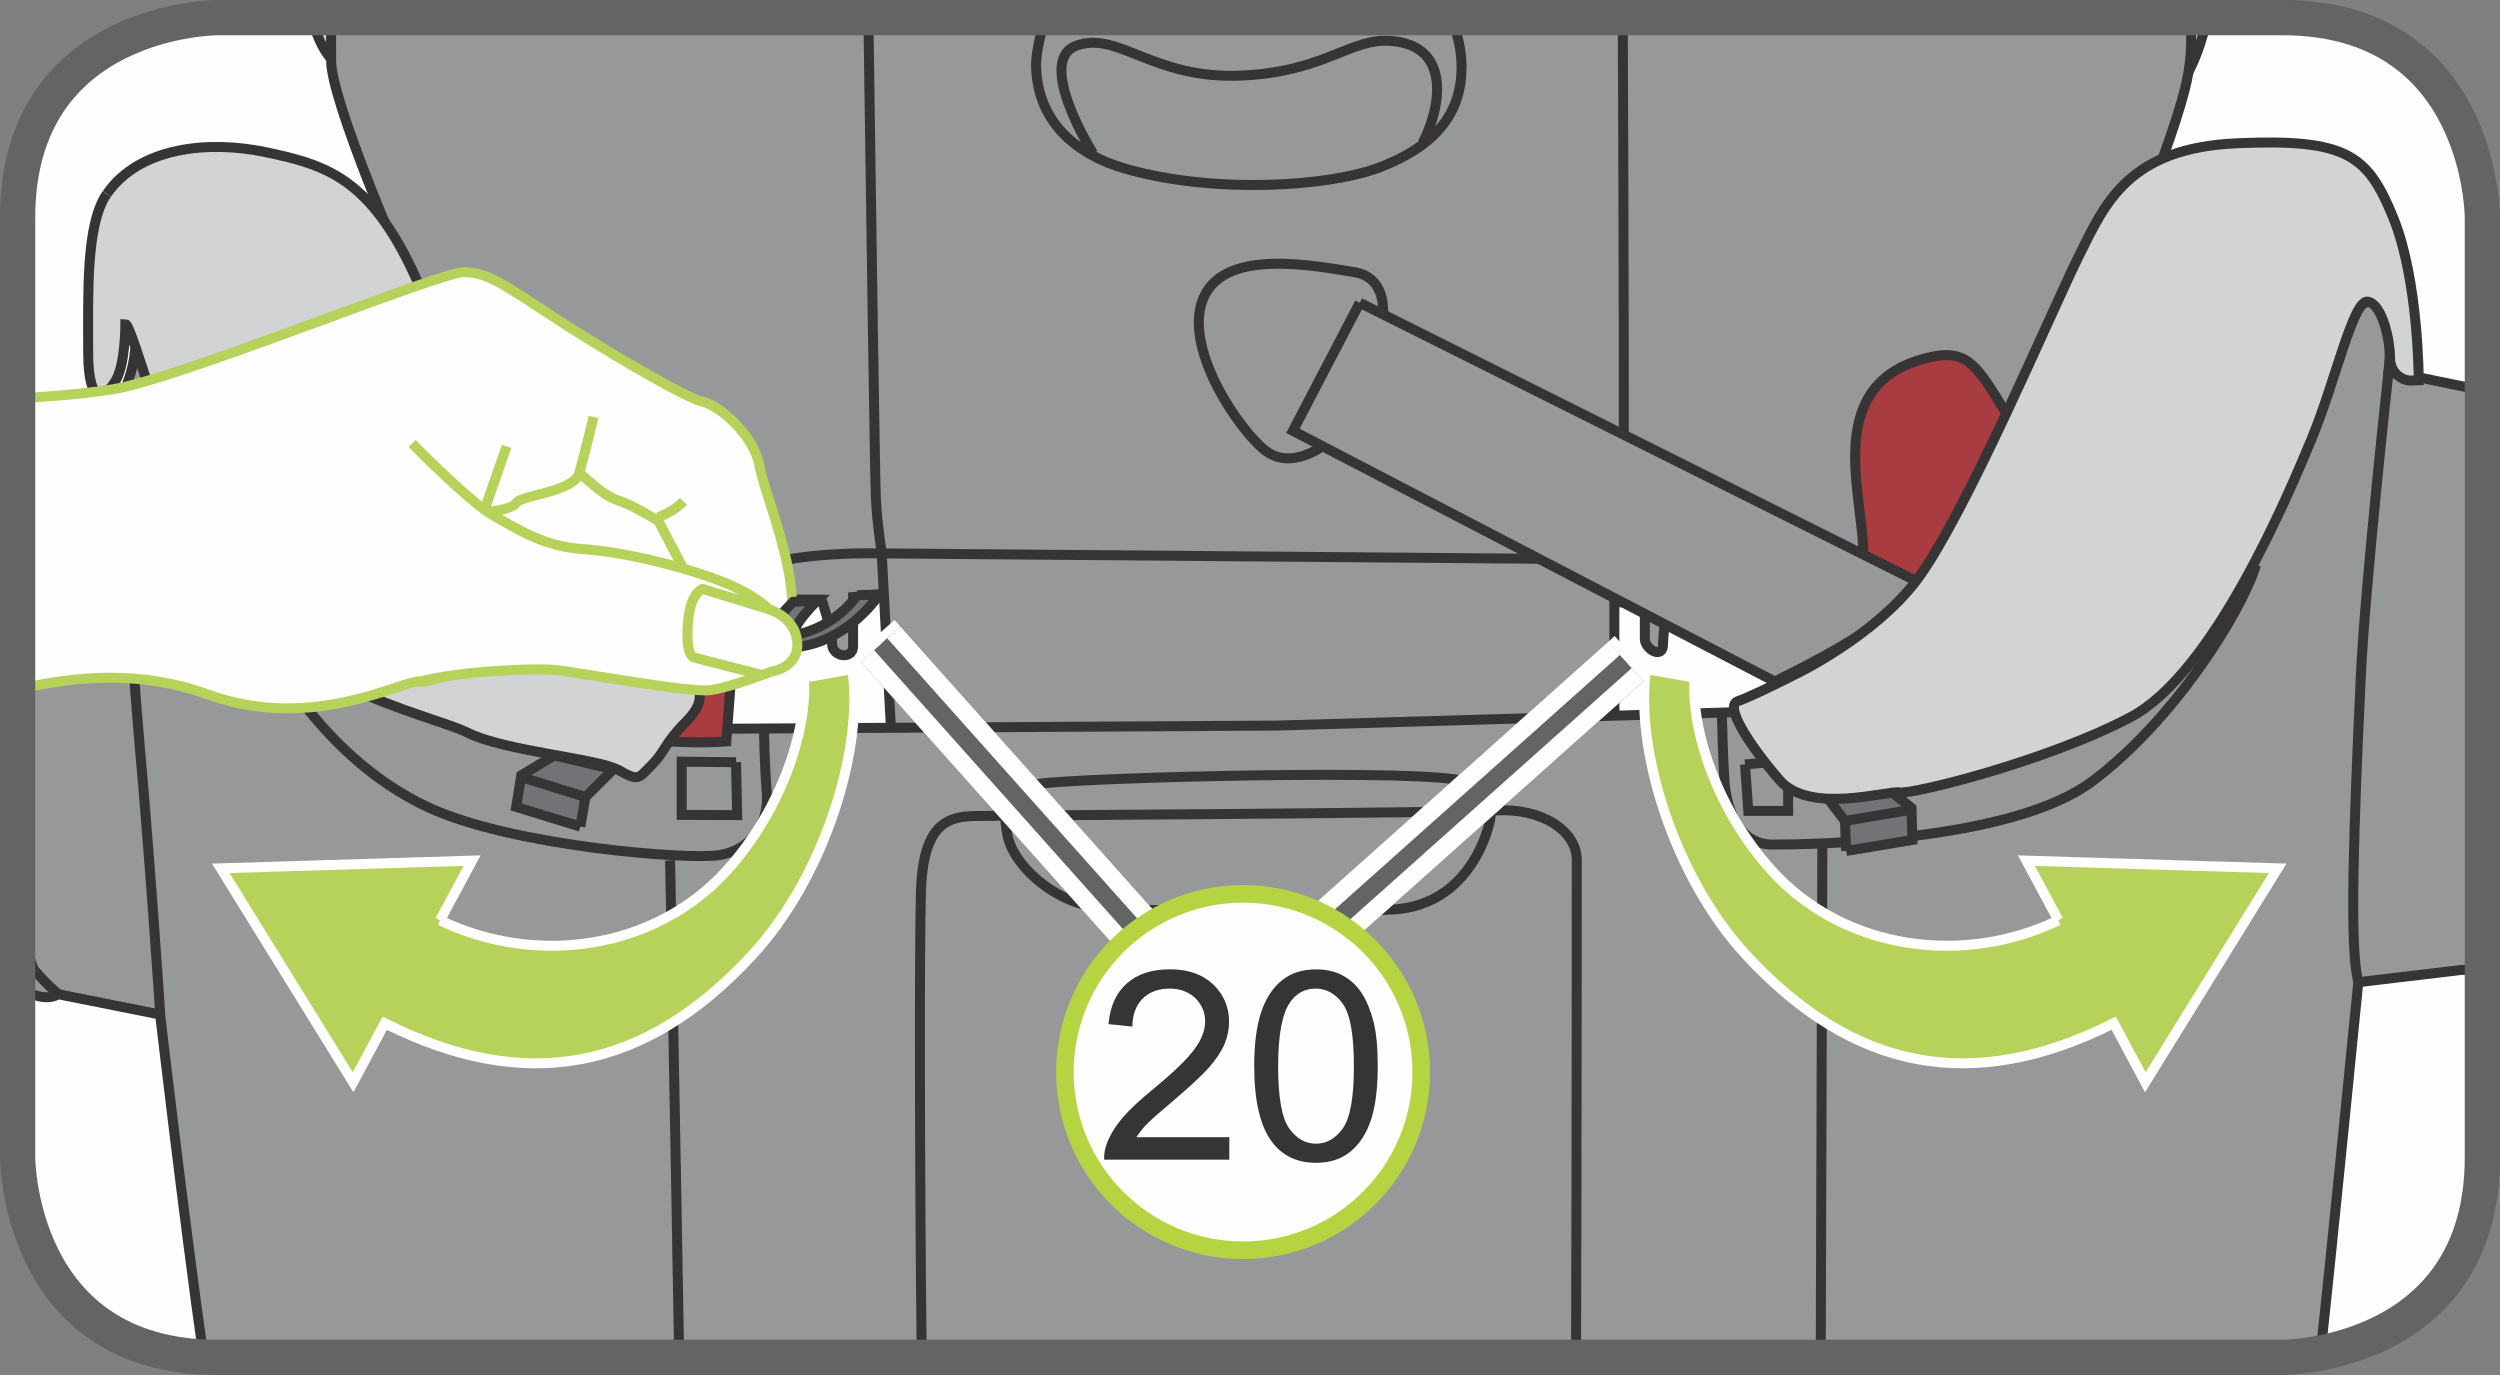
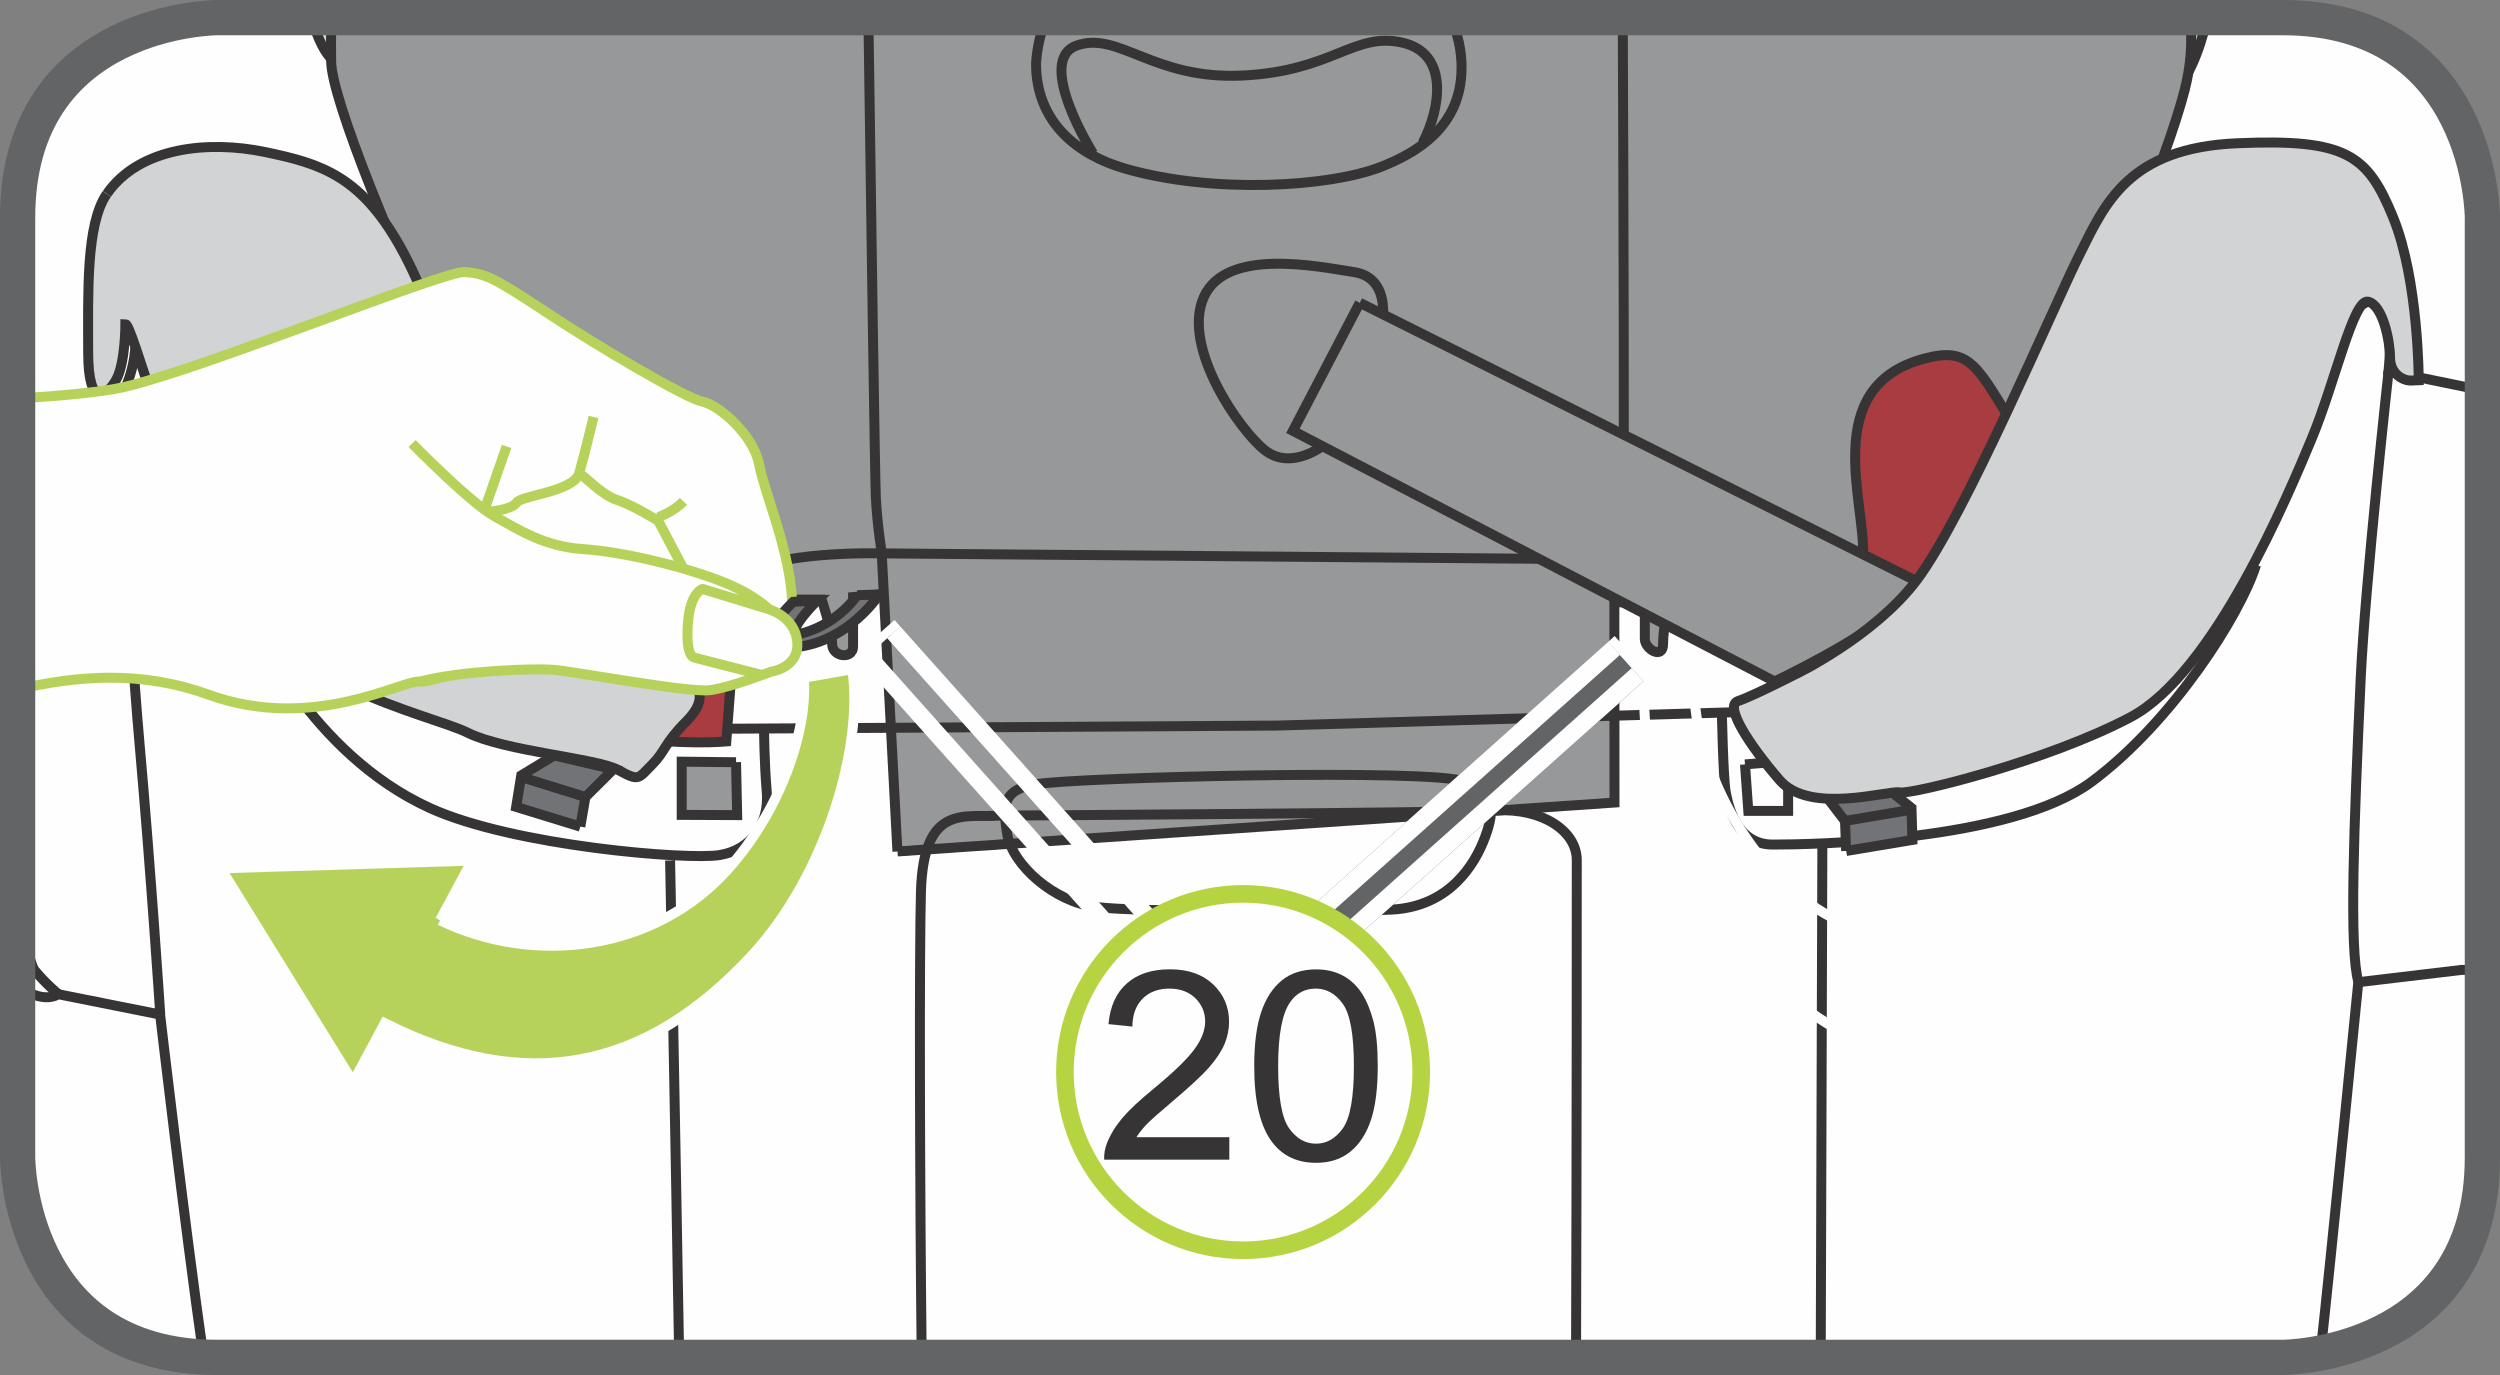
<svg xmlns="http://www.w3.org/2000/svg" xml:space="preserve" width="25mm" height="13.75mm" version="1.1" style="shape-rendering:geometricPrecision; text-rendering:geometricPrecision; image-rendering:optimizeQuality; fill-rule:evenodd; clip-rule:evenodd" viewBox="0 0 308.24 169.53">
  <rect x="0" y="0" width="308.24" height="169.53" fill="#808080" stroke="none" />
  <defs>
    <style type="text/css">
   
    .str6 {stroke:#FEFEFE;stroke-width:6.52;stroke-miterlimit:4}
    .str3 {stroke:#636466;stroke-width:4.35;stroke-miterlimit:4}
    .str2 {stroke:#FEFEFE;stroke-width:1.23;stroke-miterlimit:10}
    .str0 {stroke:#373435;stroke-width:1.23;stroke-miterlimit:10}
    .str1 {stroke:#B7D25B;stroke-width:1.23;stroke-miterlimit:10}
    .str7 {stroke:#B6D441;stroke-width:2.17;stroke-miterlimit:2.613}
    .str4 {stroke:#636466;stroke-width:6.52;stroke-linejoin:bevel;stroke-miterlimit:4}
    .str5 {stroke:#FEFEFE;stroke-width:2.17;stroke-linejoin:bevel;stroke-miterlimit:4}
    .fil2 {fill:none;fill-rule:nonzero}
    .fil0 {fill:#FEFEFE;fill-rule:nonzero}
    .fil3 {fill:#D2D3D5;fill-rule:nonzero}
    .fil1 {fill:#96989A;fill-rule:nonzero}
    .fil5 {fill:#727376;fill-rule:nonzero}
    .fil7 {fill:#373435;fill-rule:nonzero}
    .fil6 {fill:#B7D25B;fill-rule:nonzero}
    .fil4 {fill:#A93C40;fill-rule:nonzero}
   
  </style>
  </defs>
  <g id="Слой_x0020_1">
    <path class="fil0" d="M26.83 2.17c0,0 -24.66,0 -24.66,24.66l0 115.87c0,0 0,24.66 24.66,24.66l254.58 0c0,0 24.66,0 24.66,-24.66l0 -115.87c0,0 0,-24.66 -24.66,-24.66l-254.58 0z" />
    <path class="fil1" d="M108.4 73.29l-3.22 0.32 0 6.12c0,1.61 -2.58,1.29 -2.58,-0.32 0,-1.61 -1.29,-5.48 -1.29,-5.48l-10.96 0 -2.84 -7.88 20.36 -11.88 7.13 17.65 -6.61 1.47z" />
    <path class="fil2 str0" d="M108.4 73.29l-3.22 0.32 0 6.12c0,1.61 -2.58,1.29 -2.58,-0.32 0,-1.61 -1.29,-5.48 -1.29,-5.48l-10.96 0 -2.84 -7.88 20.36 -11.88 7.13 17.65 -6.61 1.47" />
    <path class="fil1" d="M219.65 74.86l-13.96 -0.27c0,0 -0.64,2.9 -0.64,4.83 0,1.93 -2.25,0.64 -2.25,-0.65l0 -4.51 -3.87 0 -2.12 -11.26 26.13 -1.7 -3.28 13.55z" />
    <path class="fil2 str0" d="M219.65 74.86l-13.96 -0.27c0,0 -0.64,2.9 -0.64,4.83 0,1.93 -2.25,0.64 -2.25,-0.65l0 -4.51 -3.87 0 -2.12 -11.26 26.13 -1.7 -3.28 13.55" />
    <path class="fil3" d="M42.08 7.91c0,0 -1.99,0.2 -3.66,-5.74l233.75 0c-1.09,4.65 -2.53,7.67 -4.32,9.46 -2.29,2.3 -225.77,-3.72 -225.77,-3.72z" />
    <path class="fil2 str0" d="M42.08 7.91c0,0 -1.99,0.2 -3.66,-5.74m233.75 0c-1.09,4.65 -2.53,7.67 -4.32,9.46 -2.29,2.3 -225.77,-3.72 -225.77,-3.72" />
    <path class="fil1" d="M110.65 104.99l-1.94 -36.76c0,0 -14.13,-0.41 -17.65,3.1 -3.51,3.52 -4.52,15.07 -12.06,13.56 -7.53,-1.51 -38.17,-68.31 -38.17,-77.35 0,-1.54 -0.06,-3.38 0.08,-5.37l229.09 0c0.35,2.9 0.14,5.89 -0.63,8.89 -4.52,17.58 -31.14,74.33 -31.14,74.33 0,0 -12.6,4.99 -16.12,-4.05 -3.51,-9.04 -3.26,-10.63 -6.76,-11.92 -3.33,-1.23 -16.31,-0.46 -16.31,-0.46l0.02 29.99 -88.4 6.03z" />
    <path class="fil2 str0" d="M110.65 104.99l-1.94 -36.76c0,0 -14.13,-0.41 -17.65,3.1 -3.51,3.52 -4.52,15.07 -12.06,13.56 -7.53,-1.51 -38.17,-68.31 -38.17,-77.35 0,-1.54 -0.06,-3.38 0.08,-5.37m229.09 0c0.35,2.9 0.14,5.89 -0.63,8.89 -4.52,17.58 -31.14,74.33 -31.14,74.33 0,0 -12.6,4.99 -16.12,-4.05 -3.51,-9.04 -3.26,-10.63 -6.76,-11.92 -3.33,-1.23 -16.31,-0.46 -16.31,-0.46l0.02 29.99 -88.4 6.03" />
-     <path class="fil1" d="M35.82 39.2c0,0 -19.09,-2.01 -19.09,2.51 0,4.52 -2.01,7.53 -2.01,7.53l-11.55 0.51c0,0 -0.4,-0.07 -1,-0.06l0 71.8c3.2,2.45 5.01,1.09 5.01,1.09l12.56 2.51c0,0 2.91,24.97 5.36,42.23 0.56,0.03 1.14,0.05 1.73,0.05l0 0 254.58 0c0,0 1.93,-0 4.71,-0.54 1.2,-10.77 4.66,-45.73 4.66,-45.73l12.75 -1.52c0,0 1.13,0.09 2.54,-0.33l0 -71.21 -0.4 0.01 -11.17 -2.29c0,0 1.15,-9.46 -2.52,-8.54 -5.55,1.38 -48.72,49.73 -48.72,49.73l-85.89 2.51 -88.4 0.5 -33.15 -50.73z" />
    <path class="fil2 str0" d="M35.82 39.2c0,0 -19.09,-2.01 -19.09,2.51 0,4.52 -2.01,7.53 -2.01,7.53l-11.55 0.51c0,0 -0.4,-0.07 -1,-0.06m0 71.8c3.2,2.45 5.01,1.09 5.01,1.09l12.56 2.51c0,0 2.91,24.97 5.36,42.23m261.01 -0.49c1.2,-10.77 4.66,-45.73 4.66,-45.73l12.75 -1.52c0,0 1.13,0.09 2.54,-0.33m0 -71.21l-0.4 0.01 -11.17 -2.29c0,0 1.15,-9.46 -2.52,-8.54 -5.55,1.38 -48.72,49.73 -48.72,49.73l-85.89 2.51 -88.4 0.5 -33.15 -50.73" />
    <path class="fil4" d="M60.93 58.78c0,0 4.52,-14.57 10.04,-12.56 5.53,2.01 7.04,4.52 6.53,13.56 -0.5,9.04 0.5,13.56 5.02,13.06 4.52,-0.5 8.54,-1.51 8.54,-1.51l-1.51 20.09c0,0 -23.1,2.01 -29.13,-11.05 -6.03,-13.06 0.5,-21.6 0.5,-21.6z" />
    <path class="fil2 str0" d="M60.93 58.78c0,0 4.52,-14.57 10.04,-12.56 5.53,2.01 7.04,4.52 6.53,13.56 -0.5,9.04 0.5,13.56 5.02,13.06 4.52,-0.5 8.54,-1.51 8.54,-1.51l-1.51 20.09c0,0 -23.1,2.01 -29.13,-11.05 -6.03,-13.06 0.5,-21.6 0.5,-21.6" />
    <path class="fil4" d="M237.23 44.22c5.82,-1.57 6.53,1 11.55,9.04 5.02,8.04 10.04,25.12 5.02,27.62 -5.02,2.51 -34.15,10.55 -34.15,10.55l0 -16.57c0,0 9.54,0.5 10.04,-6.03 0.5,-6.53 -5.52,-21.1 7.54,-24.61z" />
    <path class="fil2 str0" d="M237.23 44.22c5.82,-1.57 6.53,1 11.55,9.04 5.02,8.04 10.04,25.12 5.02,27.62 -5.02,2.51 -34.15,10.55 -34.15,10.55l0 -16.57c0,0 9.54,0.5 10.04,-6.03 0.5,-6.53 -5.52,-21.1 7.54,-24.61m-57.03 -35.83c0,7.35 -5.72,10.53 -9.96,12.19 -6.25,2.45 -20.6,3.38 -31.58,0.19 -5.73,-1.67 -10.92,-5.61 -10.92,-12.96 0.12,-1.85 0.54,-3.78 1.27,-5.63m49.86 0c0.86,1.93 1.34,4.03 1.34,6.21m-45.44 10.53c0,0 -7.2,-11.45 -2.03,-13.3 5.17,-1.85 9.43,4.25 20.51,3.69 11.08,-0.56 13.67,-5.36 19.58,-4.07 5.91,1.3 4.79,8.13 2.58,12.38m-68.34 -15.45c0.34,24.52 0.81,57.06 0.92,59.22 0.18,3.51 0.74,6.84 0.74,6.84l90.32 0.74c0,0 0.93,-2.41 1.11,-7.02 0.11,-2.84 0.02,-35.22 -0.08,-59.78m-185.35 47.07c0,0 1,26 2.44,42.04 1.43,16.04 2.59,33.8 2.59,33.8m-15.19 -75.05c0,0 -1.3,0.71 -2.38,2.27m0 58.45c0.77,4.65 1.54,8.24 2.09,8.9 1.43,1.72 2.92,2.92 2.92,2.92m298.88 -5.14c-0.39,0.92 -0.81,1.67 -1.25,2.21m-10.32 -73.92c0,0 -2.91,26.37 -3.44,37.82 -0.86,18.62 -1.43,33.52 -0.29,37.53m-167.56 -20.51c-4.19,0.32 -9.34,-1.61 -9.67,9.34 -0.21,6.99 -0.15,35.63 0.09,57.45m80.68 0c0.09,-25.09 0.09,-58.98 0.09,-61.31 0,-3.54 -4.19,-6.44 -9.99,-6.12 -5.8,0.32 -61.21,0.64 -61.21,0.64m4.51 -3.87c5.12,-0.86 49.29,-1.94 52.83,-0.32 3.55,1.61 3.87,3.22 2.58,6.76 -1.29,3.55 -4.51,8.69 -11.6,9.02 -7.09,0.32 -31.25,0.32 -36.4,-0.32 -5.16,-0.64 -10.3,-5.15 -10.95,-9.02 -0.65,-3.86 -0.33,-5.48 3.54,-6.12m-45.1 9.4c0,0 0.64,32.82 1.12,61.26m140.95 -63.51l-0.2 63.51m-193.2 -90.56c0,0 6.88,16.06 21.7,22.83 10.29,4.7 31.89,6.45 35.75,5.8 3.87,-0.64 6.12,-3.86 5.8,-7.73 -0.32,-3.87 -0.33,-7.54 -0.33,-7.54m118.08 -2.66c0,0 0.17,8.58 0.49,10.2 0.32,1.61 1.28,6.44 5.79,6.44 4.51,0 29.31,-0.33 39.3,-7.73 9.99,-7.41 18.36,-20.61 20.29,-26.74m-108.8 -25.81c1.72,-4.12 2.07,-9.62 -2.4,-10.3 -4.46,-0.69 -15.79,-3.09 -18.54,3.09 -2.75,6.18 4.46,16.48 7.55,18.88 3.09,2.41 7.21,0 9.61,-2.74 2.4,-2.75 3.78,-8.93 3.78,-8.93" />
    <path class="fil1" d="M167.65 37.33l-8.24 15.79 59.4 30.9c0,0 7.21,-3.44 11.68,-6.52 4.46,-3.09 5.83,-5.84 5.83,-5.84l-68.66 -34.33z" />
    <path class="fil2 str0" d="M167.65 37.33l-8.24 15.79 59.4 30.9c0,0 7.21,-3.44 11.68,-6.52 4.46,-3.09 5.83,-5.84 5.83,-5.84l-68.66 -34.33" />
    <path class="fil3" d="M13.18 23.9c4.03,-5.82 12.61,-6.59 19.48,-5.16 6.88,1.44 12.03,2.87 17.19,12.61 5.16,9.74 11.17,30.37 16.33,37.25 5.15,6.87 11.2,12.63 15.78,13.78 4.58,1.14 5.57,3.65 2.7,6.52 -2.86,2.87 -2.57,3.68 -4.29,5.4 -1.72,1.72 -1.55,2.07 -4.13,0.64 -2.58,-1.44 -14.01,-2.31 -18.6,-4.61 -4.58,-2.29 -24.13,-5.97 -30.72,-20 -6.59,-14.04 -10.6,-30.37 -11.46,-30.37 0,0 0,4.87 -1.15,6.88 -1.14,2.01 -3.44,3.72 -3.44,-3.44 0,-7.16 -0.29,-15.76 2.29,-19.48z" />
    <path class="fil2 str0" d="M13.18 23.9c4.03,-5.82 12.61,-6.59 19.48,-5.16 6.88,1.44 12.03,2.87 17.19,12.61 5.16,9.74 11.17,30.37 16.33,37.25 5.15,6.87 11.2,12.63 15.78,13.78 4.58,1.14 5.57,3.65 2.7,6.52 -2.86,2.87 -2.57,3.68 -4.29,5.4 -1.72,1.72 -1.55,2.07 -4.13,0.64 -2.58,-1.44 -14.01,-2.31 -18.6,-4.61 -4.58,-2.29 -24.13,-5.97 -30.72,-20 -6.59,-14.04 -10.6,-30.37 -11.46,-30.37 0,0 0,4.87 -1.15,6.88 -1.14,2.01 -3.44,3.72 -3.44,-3.44 0,-7.16 -0.29,-15.76 2.29,-19.48" />
    <polygon class="fil5" points="71.55,101.92 63.64,99.49 64.27,95.59 68.33,93.13 75.61,94.84 72.18,98.27 " />
    <path class="fil2 str0" d="M71.55 101.92l-7.91 -2.43 0.63 -3.89 4.06 -2.46 7.29 1.71 -3.44 3.42 -0.63 3.65m0.63 -3.65l-7.94 -2.47" />
    <path class="fil0" d="M2.17 49.14c5.73,-0.36 10.55,-0.82 13.13,-1.42 10.07,-2.35 39.51,-14.38 42.03,-14.18 2.51,0.19 3.55,0.67 10.1,5.01 6.55,4.35 17.26,10.61 19.17,10.97 1.92,0.36 6.32,4.02 7.02,7.84 0.7,3.81 4.65,12.5 3.97,18.98 -0.43,4.18 -15.72,-1.65 -15.72,-1.65 0,0 -28.16,9.71 -30.08,9.35 -1.92,-0.36 -13.08,6.32 -26.08,1.61 -8.4,-3.04 -16.32,-2.33 -23.55,-0.64l0 -35.85z" />
    <path class="fil2 str1" d="M2.17 49.14c5.73,-0.36 10.55,-0.82 13.13,-1.42 10.07,-2.35 39.51,-14.38 42.03,-14.18 2.51,0.19 3.55,0.67 10.1,5.01 6.55,4.35 17.26,10.61 19.17,10.97 1.92,0.36 6.32,4.02 7.02,7.84 0.7,3.81 4.65,12.5 3.97,18.98 -0.43,4.18 -15.72,-1.65 -15.72,-1.65 0,0 -28.16,9.71 -30.08,9.35 -1.92,-0.36 -13.08,6.32 -26.08,1.61 -8.4,-3.04 -16.32,-2.33 -23.55,-0.64m57.54 -22.06l2.76 -7.91m-2.09 8.03c0,0 2.69,-0.19 3.32,-1.1 0.63,-0.92 7.06,-1.33 7.72,-3.63 0.67,-2.3 1.77,-6.93 1.77,-6.93m-1.77 6.93c0.63,0.35 2.84,2.73 4.69,3.31 1.85,0.58 5.06,2.57 5.06,2.57l2.98 5.65m-3.01 -6.11c0,0 1.84,-0.58 3.14,-1.95" />
    <polygon class="fil1" points="90.75,93.97 90.89,100.51 84.05,100.47 84.05,93.91 " />
    <path class="fil2 str0" d="M90.75 93.97l0.14 6.53 -6.84 -0.03 0 -6.56 6.7 0.07m124.4 0.27l0.41 5.73 4.91 0 0 -6.18 -5.32 0.45" />
    <path class="fil6" d="M54.26 113.46l3.95 -7.35 -30.99 0.95 16.32 26.38 3.9 -7.28c17.41,8.74 32.11,5.85 45.27,-8.36 9.08,-9.81 13.81,-25.73 12.37,-35.3l-5.97 1.06c0.5,6.39 -2.78,16.3 -9.45,23.71 -9.02,10 -23.82,11.8 -35.4,6.2z" />
    <path class="fil2 str2" d="M54.26 113.46l3.95 -7.35 -30.99 0.95 16.32 26.38 3.9 -7.28c17.41,8.74 32.11,5.85 45.27,-8.36 9.08,-9.81 13.81,-25.73 12.37,-35.3l-5.97 1.06c0.5,6.39 -2.78,16.3 -9.45,23.71 -9.02,10 -23.82,11.8 -35.4,6.2" />
-     <path class="fil6" d="M253.79 113.46l-3.95 -7.35 30.99 0.95 -16.32 26.38 -3.9 -7.28c-17.41,8.74 -32.11,5.85 -45.27,-8.36 -9.08,-9.81 -13.81,-25.73 -12.37,-35.3l5.97 1.06c-0.5,6.39 2.78,16.3 9.45,23.71 9.02,10 23.82,11.8 35.4,6.2z" />
    <path class="fil2 str2" d="M253.79 113.46l-3.95 -7.35 30.99 0.95 -16.32 26.38 -3.9 -7.28c-17.41,8.74 -32.11,5.85 -45.27,-8.36 -9.08,-9.81 -13.81,-25.73 -12.37,-35.3l5.97 1.06c-0.5,6.39 2.78,16.3 9.45,23.71 9.02,10 23.82,11.8 35.4,6.2" />
    <path class="fil5" d="M105.7 73.37c0,0 -2.14,3.29 -6.42,4.61 -3.52,1.08 1.48,-3.95 1.48,-3.95l-2.96 0.17c0,0 -5.43,5.26 -2.3,5.59 8.18,0.86 12.9,-6.49 12.9,-6.49l-2.7 0.08z" />
    <path class="fil2 str0" d="M105.7 73.37c0,0 -2.14,3.29 -6.42,4.61 -3.52,1.08 1.48,-3.95 1.48,-3.95l-2.96 0.17c0,0 -5.43,5.26 -2.3,5.59 8.18,0.86 12.9,-6.49 12.9,-6.49l-2.7 0.08" />
    <path class="fil0" d="M50.81 54.68c0,0 7.12,7.29 10.2,9 3.08,1.71 6.1,3.69 10.85,4.02 4.75,0.33 10.99,1.79 16.04,3.58 5.04,1.8 6.92,3.85 6.92,3.85 0,0 3.23,0.89 3.48,4.05 0.25,3.17 -3.24,3.64 -3.24,3.64 0,0 -4.89,1.91 -7.5,2.27 -2.62,0.36 -16.84,-2.32 -19.35,-2.51 -2.51,-0.19 -11.35,0.13 -16.41,1.45l-0.99 -29.36z" />
    <path class="fil2 str1" d="M50.81 54.68c0,0 7.12,7.29 10.2,9 3.08,1.71 6.1,3.69 10.85,4.02 4.75,0.33 10.99,1.79 16.04,3.58 5.04,1.8 6.92,3.85 6.92,3.85 0,0 3.23,0.89 3.48,4.05 0.25,3.17 -3.24,3.64 -3.24,3.64 0,0 -4.89,1.91 -7.5,2.27 -2.62,0.36 -16.84,-2.32 -19.35,-2.51 -2.51,-0.19 -11.35,0.13 -16.41,1.45m43.02 -8.9l-8.19 -2.52c0,0 -1.5,0.4 -1.8,4.05 -0.37,4.43 0.79,4.42 0.79,4.42l8.36 2.15" />
    <polygon class="fil5" points="227.63,104.92 235.79,103.56 235.68,99.62 231.98,96.64 224.54,97.37 227.49,101.22 " />
    <path class="fil2 str0" d="M227.63 104.92l8.16 -1.36 -0.11 -3.94 -3.7 -2.98 -7.45 0.73 2.95 3.85 0.14 3.7m-0.14 -3.7l8.2 -1.39" />
    <path class="fil3" d="M236.33 71.52c6.02,-8.02 16.9,-33.81 20.06,-40.11 3.15,-6.3 6.02,-13.18 19.48,-13.75 13.47,-0.57 16.05,1.43 19.2,9.16 3.15,7.73 3.15,20.06 3.15,20.06l-0.96 0.04c-0.96,0.03 -2.58,-0.82 -2.58,-2.85 0,-2.03 -0.9,-6.48 -2.71,-6.88 -1.81,-0.39 -4.07,9.98 -6.93,16.85 -2.87,6.88 -12.04,28.93 -22.35,34.38 -10.31,5.45 -27.01,9.56 -28.44,9.28 -1.44,-0.29 -11.1,2.78 -14.82,-1.51 -3.73,-4.3 -6.88,-9.16 -5.16,-9.74 1.72,-0.57 6.99,-3.26 6.99,-3.26 0,0.03 9.87,-4.74 15.07,-11.67z" />
    <path class="fil2 str0" d="M236.33 71.52c6.02,-8.02 16.9,-33.81 20.06,-40.11 3.15,-6.3 6.02,-13.18 19.48,-13.75 13.47,-0.57 16.05,1.43 19.2,9.16 3.15,7.73 3.15,20.06 3.15,20.06l-0.96 0.04c-0.96,0.03 -2.58,-0.82 -2.58,-2.85 0,-2.03 -0.9,-6.48 -2.71,-6.88 -1.81,-0.39 -4.07,9.98 -6.93,16.85 -2.87,6.88 -12.04,28.93 -22.35,34.38 -10.31,5.45 -27.01,9.56 -28.44,9.28 -1.44,-0.29 -11.1,2.78 -14.82,-1.51 -3.73,-4.3 -6.88,-9.16 -5.16,-9.74 1.72,-0.57 6.99,-3.26 6.99,-3.26 0,0.03 9.87,-4.74 15.07,-11.67" />
    <path class="fil2 str3" d="M26.83 2.17c0,0 -24.66,0 -24.66,24.66l0 115.87c0,0 0,24.66 24.66,24.66l254.58 0c0,0 24.66,0 24.66,-24.66l0 -115.87c0,0 0,-24.66 -24.66,-24.66l-254.58 0z" />
-     <line class="fil2 str4" x1="108.57" y1="79.42" x2="144.7" y2="119.9" />
    <line class="fil2 str5" x1="110.2" y1="77.97" x2="146.32" y2="118.45" />
    <line class="fil2 str5" x1="106.95" y1="80.87" x2="143.07" y2="121.35" />
    <line class="fil2 str6" x1="108.57" y1="79.42" x2="107.85" y2="78.61" />
    <line class="fil2 str4" x1="200.47" y1="81.56" x2="159.99" y2="117.68" />
    <line class="fil2 str5" x1="201.91" y1="83.18" x2="161.44" y2="119.3" />
    <line class="fil2 str5" x1="199.02" y1="79.93" x2="158.54" y2="116.06" />
    <line class="fil2 str6" x1="200.47" y1="81.56" x2="201.27" y2="80.83" />
    <path class="fil0" d="M175.23 132.18c0,12.13 -9.82,21.97 -21.96,21.97 -12.13,0 -21.97,-9.84 -21.97,-21.97 0,-12.12 9.84,-21.97 21.97,-21.97 12.14,0 21.96,9.85 21.96,21.97z" />
    <path class="fil2 str7" d="M175.23 132.18c0,12.13 -9.82,21.97 -21.96,21.97 -12.13,0 -21.97,-9.84 -21.97,-21.97 0,-12.12 9.84,-21.97 21.97,-21.97 12.14,0 21.96,9.85 21.96,21.97z" />
    <path class="fil7" d="M151.57 140.22l0 2.76 -15.43 0c-0.03,-0.69 0.08,-1.35 0.33,-1.99 0.4,-1.05 1.03,-2.09 1.89,-3.12 0.86,-1.02 2.12,-2.19 3.75,-3.53 2.53,-2.08 4.25,-3.73 5.14,-4.95 0.9,-1.21 1.34,-2.36 1.34,-3.44 0,-1.14 -0.41,-2.1 -1.22,-2.89 -0.81,-0.78 -1.88,-1.17 -3.18,-1.17 -1.38,0 -2.49,0.42 -3.31,1.24 -0.82,0.83 -1.25,1.98 -1.26,3.44l-2.95 -0.3c0.2,-2.2 0.96,-3.88 2.28,-5.03 1.31,-1.16 3.08,-1.73 5.3,-1.73 2.25,0 4.02,0.62 5.33,1.86 1.3,1.25 1.96,2.78 1.96,4.62 0,0.93 -0.19,1.86 -0.57,2.76 -0.39,0.91 -1.03,1.86 -1.9,2.86 -0.89,1 -2.36,2.37 -4.42,4.11 -1.72,1.45 -2.82,2.43 -3.31,2.94 -0.49,0.52 -0.9,1.04 -1.22,1.55l11.46 0zm3.07 -8.76c0,-2.77 0.29,-4.98 0.86,-6.67 0.56,-1.68 1.42,-2.99 2.53,-3.9 1.12,-0.91 2.53,-1.37 4.23,-1.37 1.25,0 2.35,0.25 3.3,0.76 0.94,0.51 1.72,1.23 2.34,2.18 0.61,0.95 1.09,2.11 1.44,3.47 0.35,1.37 0.53,3.21 0.53,5.53 0,2.74 -0.28,4.95 -0.84,6.63 -0.56,1.68 -1.41,2.99 -2.53,3.9 -1.12,0.92 -2.53,1.38 -4.24,1.38 -2.25,0 -4.02,-0.8 -5.31,-2.42 -1.54,-1.94 -2.31,-5.1 -2.31,-9.49zm2.95 0c0,3.83 0.45,6.38 1.35,7.65 0.9,1.27 2,1.9 3.32,1.9 1.31,0 2.42,-0.64 3.32,-1.91 0.9,-1.27 1.35,-3.82 1.35,-7.64 0,-3.85 -0.45,-6.4 -1.35,-7.67 -0.9,-1.27 -2.02,-1.9 -3.36,-1.9 -1.31,0 -2.37,0.55 -3.15,1.67 -0.99,1.42 -1.48,4.05 -1.48,7.89z" />
  </g>
</svg>